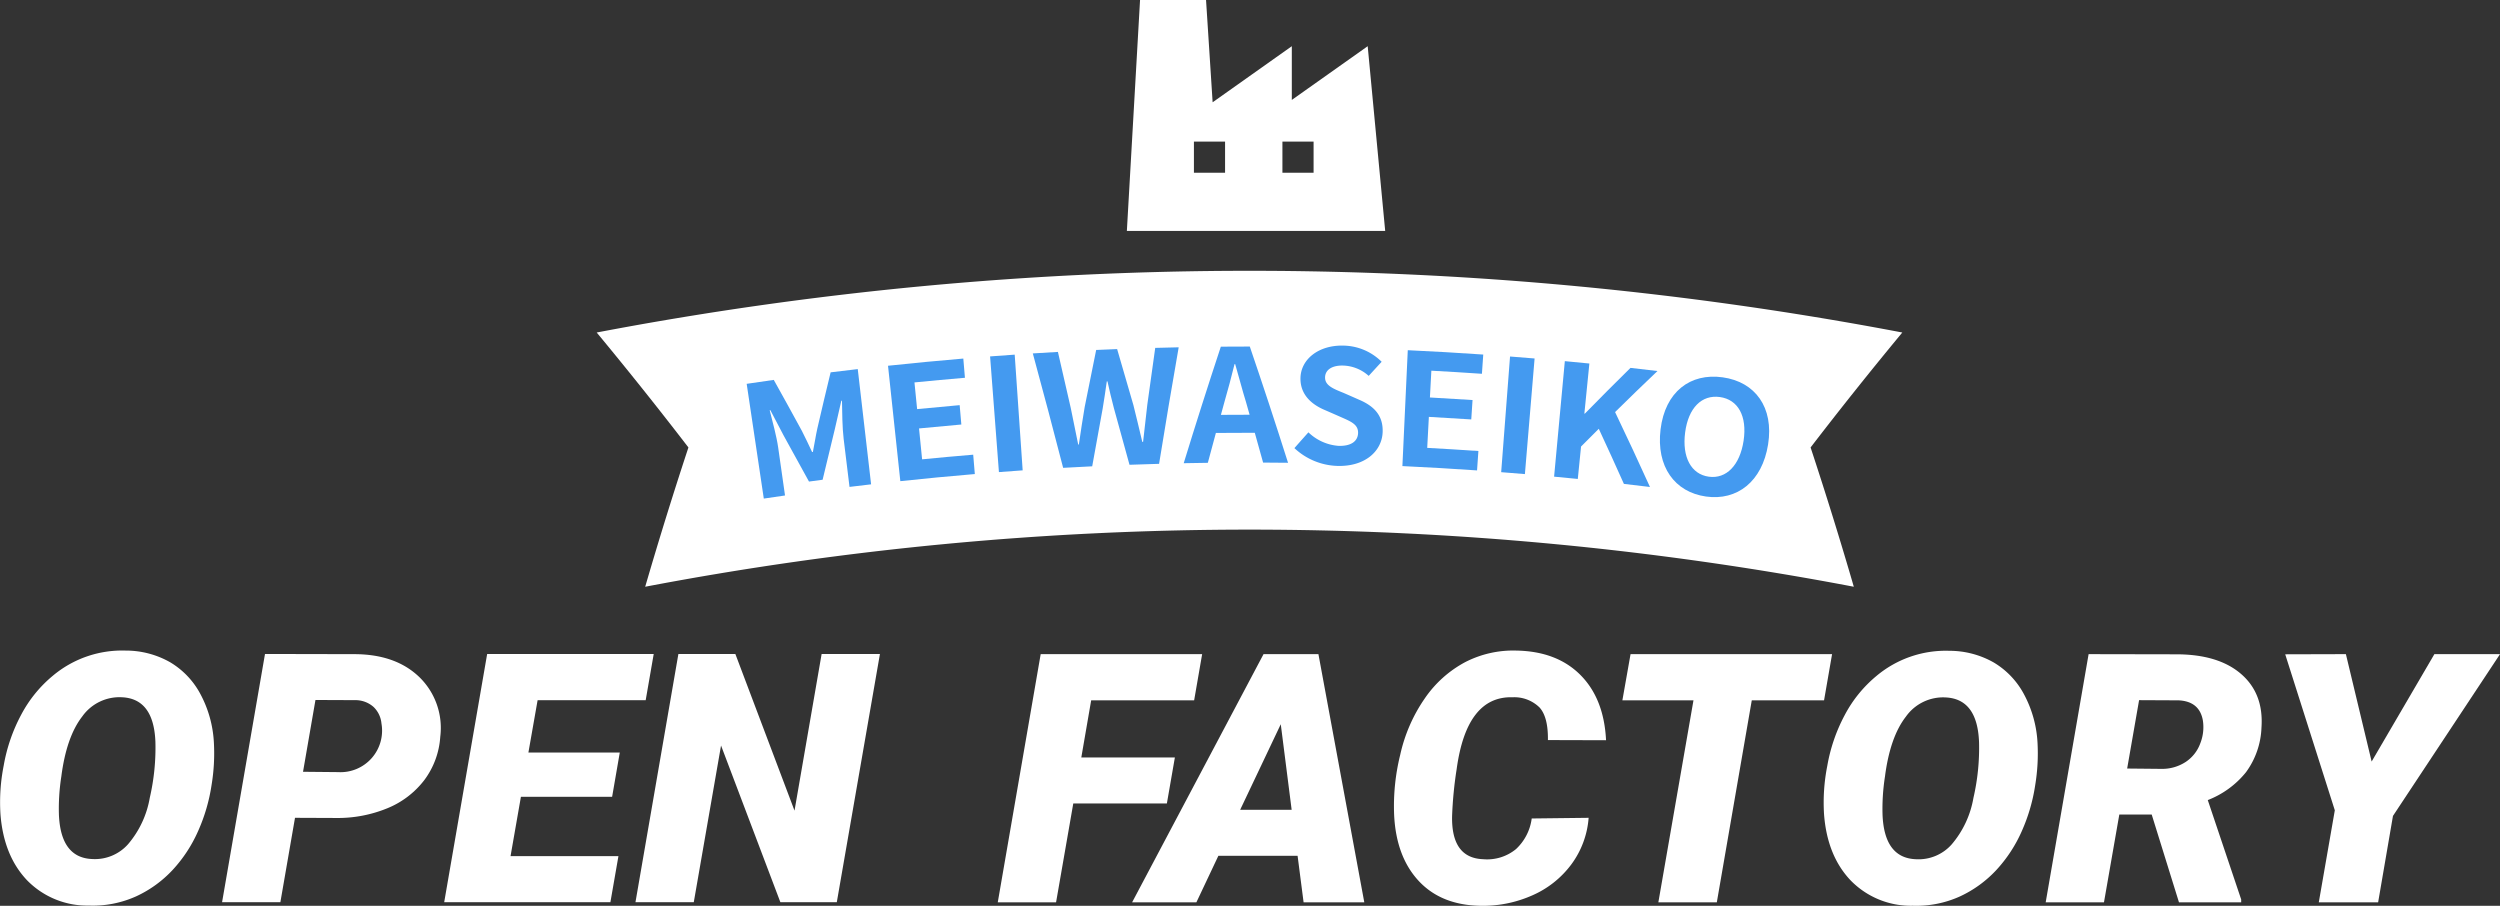
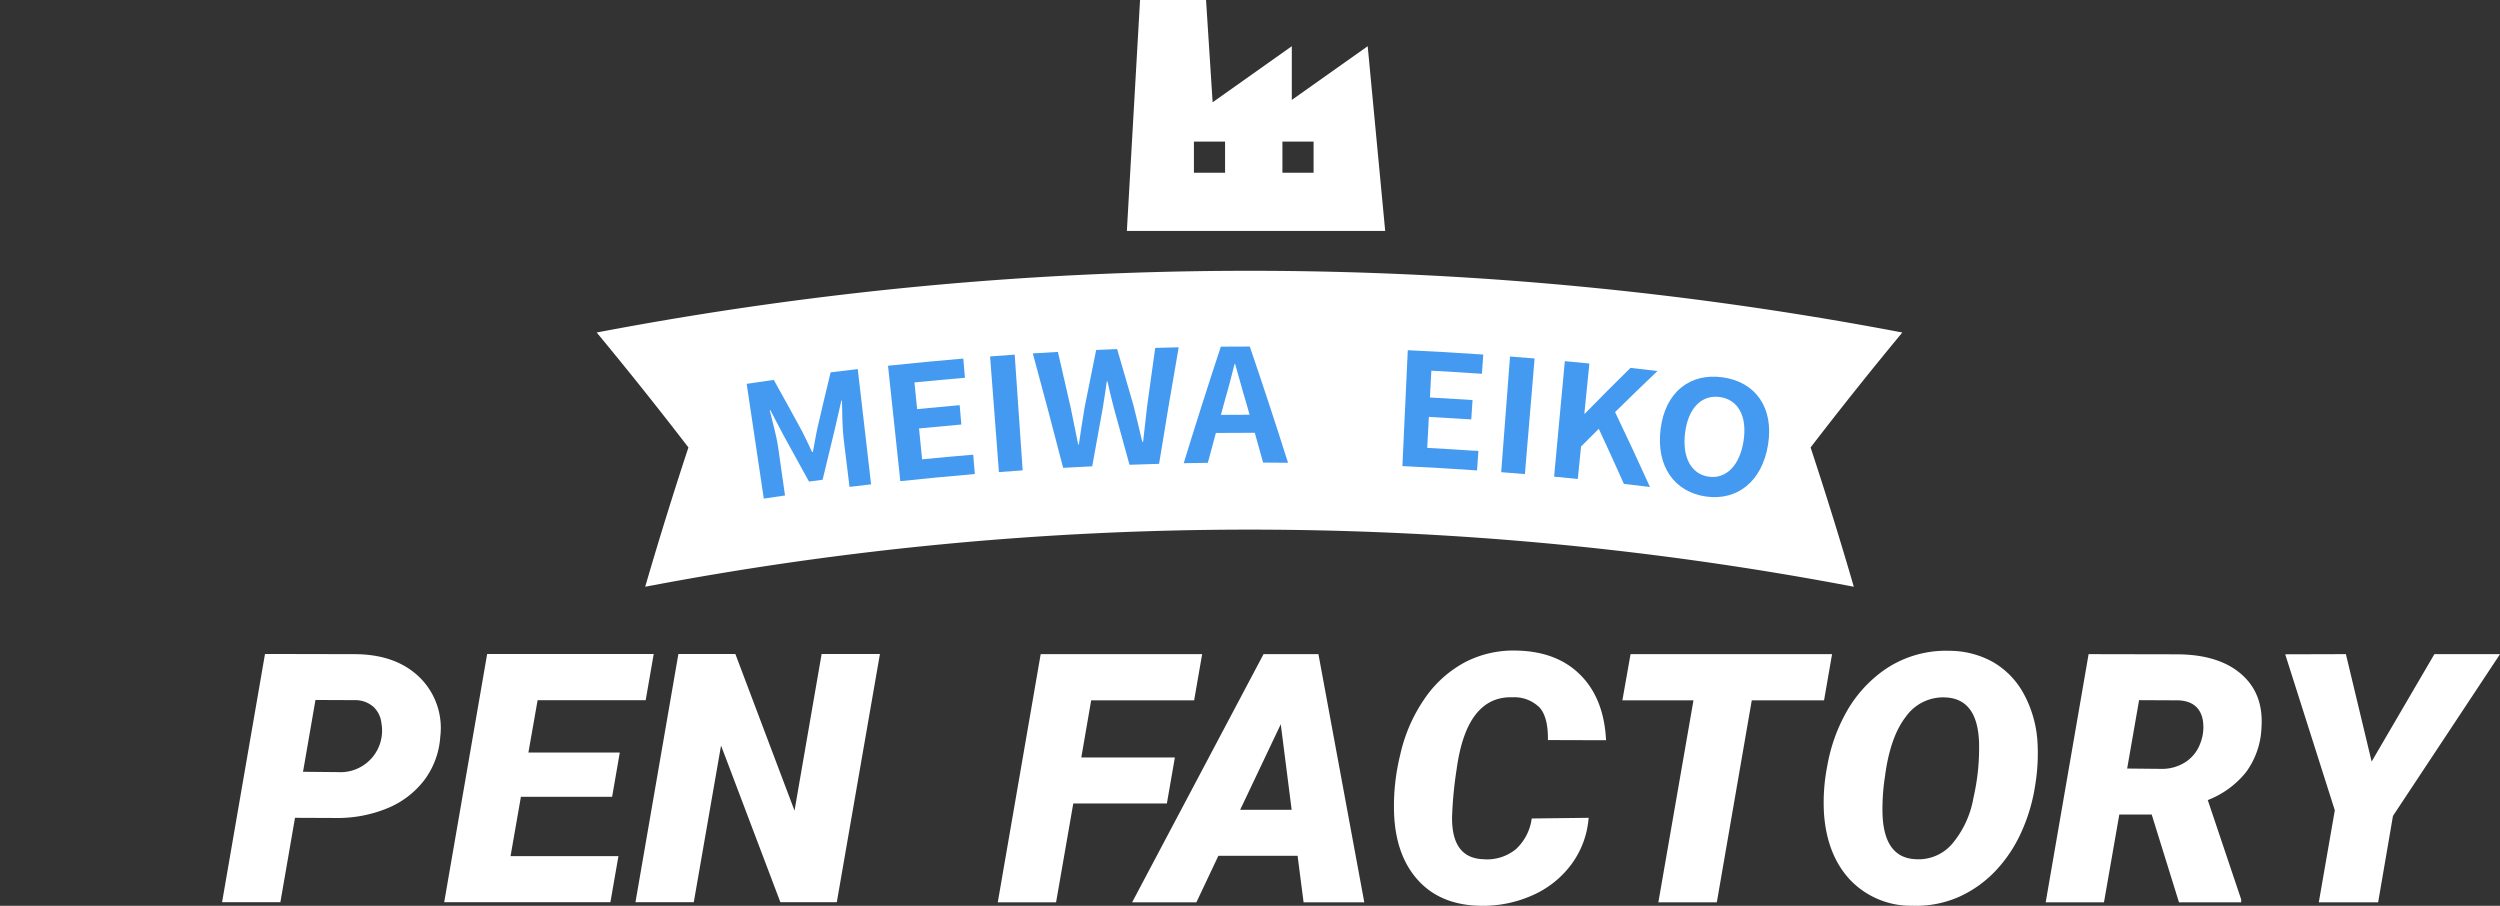
<svg xmlns="http://www.w3.org/2000/svg" width="431" height="156.16" viewBox="0 0 431 156.16">
  <rect x="0" y="0" width="431" height="156.16" fill="#333333" stroke="none" />
  <g id="グループ_10732" data-name="グループ 10732" transform="translate(-467 -7010.379)">
    <g id="グループ_9182" data-name="グループ 9182" transform="translate(569.87 7057.064)">
      <path id="パス_17672" data-name="パス 17672" d="M216.726,72.107a555.958,555.958,0,0,0-208.365,0q3.5-12.024,7.453-24.012Q8.123,38.085,0,28.277a600.539,600.539,0,0,1,225.087,0q-8.123,9.807-15.811,19.818,3.955,11.987,7.45,24.012" transform="translate(0 -17.637)" fill="#fff" />
      <path id="パス_17673" data-name="パス 17673" d="M11.475,27.694q2.332-.348,4.667-.678,2.447,4.378,4.838,8.773c.615,1.174,1.181,2.434,1.771,3.664l.137-.02c.275-1.345.469-2.7.757-4q1.122-4.864,2.3-9.72,2.336-.287,4.678-.559,1.149,9.932,2.3,19.868-1.859.213-3.721.442Q28.7,41.324,28.19,37.18c-.23-1.877-.257-4.683-.288-6.58l-.113.014q-.565,2.437-1.116,4.877-1.078,4.367-2.109,8.739c-.782.1-1.566.207-2.348.313q-2.147-3.952-4.343-7.888-1.153-2.214-2.319-4.422l-.113.016c.466,1.843,1.2,4.555,1.463,6.425q.592,4.134,1.179,8.268-1.829.26-3.658.534-1.474-9.891-2.95-19.782" transform="translate(14.385 -8.207)" fill="#449af0" />
      <path id="パス_17674" data-name="パス 17674" d="M22.286,25.59q6.484-.69,12.981-1.239.142,1.656.279,3.313-4.354.368-8.7.8.23,2.3.457,4.6,3.668-.365,7.335-.683.145,1.67.288,3.338-3.647.318-7.293.678.267,2.664.53,5.325,4.4-.436,8.809-.8c.095,1.111.187,2.227.279,3.338q-6.426.541-12.843,1.224-1.058-9.945-2.121-19.888" transform="translate(27.938 -9.22)" fill="#449af0" />
      <path id="パス_17675" data-name="パス 17675" d="M30.1,24.357q2.12-.162,4.237-.306L35.711,44q-2.049.142-4.093.3-.764-9.969-1.523-19.942" transform="translate(37.727 -9.596)" fill="#449af0" />
      <path id="パス_17676" data-name="パス 17676" d="M33.363,24.548c1.442-.092,2.885-.176,4.327-.259q1.119,4.824,2.211,9.65c.421,2.089.872,4.207,1.287,6.321.038,0,.077-.007.113-.007.309-2.157.649-4.334,1-6.439q.974-4.932,1.985-9.862,1.805-.078,3.613-.151,1.423,4.831,2.806,9.659c.521,2.04,1.014,4.187,1.53,6.333l.14,0c.237-2.175.48-4.318.726-6.4q.669-4.9,1.366-9.8,2.021-.054,4.045-.1-1.758,10.04-3.38,20.089-2.549.071-5.1.162-1.328-4.9-2.7-9.8c-.4-1.55-.777-3.069-1.1-4.582l-.115.009c-.219,1.521-.435,3.072-.705,4.654q-.923,4.993-1.81,9.986c-1.67.083-3.34.167-5.01.261Q36.048,34.4,33.363,24.548" transform="translate(41.824 -10.304)" fill="#449af0" />
      <path id="パス_17677" data-name="パス 17677" d="M57.164,38.3q-3.357,0-6.711.029-.7,2.576-1.388,5.149-2.079.027-4.158.068,3.086-10.063,6.4-20.093,2.495-.02,4.992-.02,3.414,10,6.594,20.039-2.147-.024-4.3-.034-.71-2.569-1.433-5.138m-.895-3.11q-.308-1.1-.62-2.19c-.651-2.073-1.226-4.379-1.864-6.535h-.113c-.534,2.193-1.145,4.464-1.749,6.551q-.3,1.1-.6,2.195,2.474-.02,4.949-.02" transform="translate(56.295 -10.374)" fill="#449af0" />
-       <path id="パス_17678" data-name="パス 17678" d="M53.375,41.032q1.2-1.362,2.414-2.72a8.361,8.361,0,0,0,5.2,2.332c2.145.063,3.315-.789,3.362-2.2.05-1.485-1.2-1.99-3.031-2.794q-1.376-.608-2.756-1.206c-2.091-.888-4.185-2.535-4.144-5.458.043-3.265,3.123-5.744,7.437-5.625a9.542,9.542,0,0,1,6.558,2.788q-1.122,1.214-2.233,2.432A6.863,6.863,0,0,0,61.761,26.8c-1.855-.047-3.072.708-3.1,2.03-.032,1.431,1.46,1.981,3.225,2.7q1.356.592,2.709,1.19c2.51,1.084,4.108,2.7,3.991,5.582-.137,3.268-3.047,5.927-7.773,5.8a11.313,11.313,0,0,1-7.437-3.069" transform="translate(66.911 -10.462)" fill="#449af0" />
      <path id="パス_17679" data-name="パス 17679" d="M62.565,23.712q6.5.3,13.01.75c-.079,1.1-.153,2.209-.23,3.315q-4.354-.3-8.717-.534-.128,2.309-.248,4.618,3.671.2,7.349.442c-.077,1.113-.146,2.227-.221,3.342q-3.654-.243-7.311-.439-.142,2.671-.284,5.343,4.411.24,8.825.543-.115,1.673-.232,3.344-6.433-.446-12.87-.746.46-9.989.928-19.978" transform="translate(77.268 -10.021)" fill="#449af0" />
      <path id="パス_17680" data-name="パス 17680" d="M70.721,24.194q2.12.162,4.234.34Q74.12,34.5,73.283,44.465q-2.045-.172-4.09-.329.764-9.972,1.528-19.942" transform="translate(86.74 -9.417)" fill="#449af0" />
      <path id="パス_17681" data-name="パス 17681" d="M75.092,24.549q2.116.2,4.23.41-.429,4.313-.863,8.631c.027,0,.056,0,.083.009q3.884-3.972,7.867-7.888,2.326.26,4.651.543-3.695,3.512-7.306,7.076,3.086,6.44,6.015,12.913-2.245-.277-4.494-.532-2.123-4.76-4.331-9.5-1.538,1.521-3.056,3.056l-.561,5.591q-2.042-.2-4.086-.394.926-9.959,1.85-19.915" transform="translate(91.816 -8.972)" fill="#449af0" />
      <path id="パス_17682" data-name="パス 17682" d="M81.45,34.823c.784-6.463,5.107-9.756,10.707-8.974s8.85,5.163,7.831,11.572S94.65,47.161,89.277,46.4,80.67,41.261,81.45,34.823m14.315,1.952c.64-4.25-.965-7.092-4.086-7.527s-5.442,1.852-5.995,6.116c-.55,4.239,1.034,7.191,4.072,7.615s5.373-1.983,6.008-6.2" transform="translate(101.961 -7.484)" fill="#449af0" />
    </g>
    <g id="グループ_9183" data-name="グループ 9183" transform="translate(467 7122.534)">
      <g id="グループ_8793" data-name="グループ 8793" transform="translate(0 0)">
-         <path id="パス_17683" data-name="パス 17683" d="M39.623,90.916a14.481,14.481,0,0,1-10.7-4.4Q24.9,82.251,24.37,75.1a32.474,32.474,0,0,1,.558-8.3A29.161,29.161,0,0,1,27.954,58a22.1,22.1,0,0,1,5.439-6.7A18.582,18.582,0,0,1,45.97,46.954a15.436,15.436,0,0,1,7.655,2.011,14.043,14.043,0,0,1,5.248,5.54,19.852,19.852,0,0,1,2.291,8.231,33.541,33.541,0,0,1-.4,7.421,30.5,30.5,0,0,1-2.323,7.93,24.2,24.2,0,0,1-4.363,6.66,20.051,20.051,0,0,1-6.3,4.571,18.219,18.219,0,0,1-8.156,1.6M51.085,62.647q-.3-7.352-5.7-7.641a7.87,7.87,0,0,0-6.906,3.3q-2.734,3.515-3.614,10.363a36.057,36.057,0,0,0-.414,6.55q.3,7.469,5.76,7.673a7.641,7.641,0,0,0,6.174-2.572,16.677,16.677,0,0,0,3.732-7.994,38.347,38.347,0,0,0,.969-9.684" transform="translate(-24.294 -46.949)" fill="#fff" />
        <path id="パス_17684" data-name="パス 17684" d="M50.1,75.4,47.578,89.946H37.527l7.4-42.793,15.372.032q7.143,0,11.243,3.961a12.216,12.216,0,0,1,3.6,10.277,13.962,13.962,0,0,1-2.76,7.488,15.292,15.292,0,0,1-6.365,4.843,22.506,22.506,0,0,1-8.862,1.675Zm1.383-7.936,6.053.058a7.164,7.164,0,0,0,7.467-8.4,4.507,4.507,0,0,0-1.368-2.841,4.7,4.7,0,0,0-2.983-1.166l-7.025-.029Z" transform="translate(0.759 -46.564)" fill="#fff" />
        <path id="パス_17685" data-name="パス 17685" d="M79.712,71.783H63.987L62.2,82.01H80.8l-1.383,7.936H50.763l7.407-42.793H86.884L85.5,55.118H66.869l-1.588,9.024H81.034Z" transform="translate(25.817 -46.564)" fill="#fff" />
        <path id="パス_17686" data-name="パス 17686" d="M96.87,89.946H87.14L76.913,62.938l-4.7,27.008H62.16l7.4-42.793h9.82l10.2,27.011,4.675-27.011h10.051Z" transform="translate(47.395 -46.564)" fill="#fff" />
      </g>
      <g id="グループ_8792" data-name="グループ 8792" transform="translate(172.014 0)">
        <path id="パス_17687" data-name="パス 17687" d="M35.119,93.863H18.983l-2.968,17.047H5.964l7.4-42.79H41.2L39.82,76.081H22.068l-1.7,9.846H36.5Z" transform="translate(-5.964 -67.499)" fill="#fff" />
        <path id="パス_17688" data-name="パス 17688" d="M42.5,102.886H28.84l-3.79,8.023H13.969l22.659-42.79h9.464L54,110.909H43.535ZM32.6,94.95h8.876L39.6,80.2Z" transform="translate(9.191 -67.499)" fill="#fff" />
        <path id="パス_17689" data-name="パス 17689" d="M63.146,96.739a15.419,15.419,0,0,1-2.954,7.994,16.7,16.7,0,0,1-6.758,5.378,20.964,20.964,0,0,1-9.067,1.794q-6.7-.148-10.551-4.32t-4.2-11.318a36.789,36.789,0,0,1,1.044-10.375,27.4,27.4,0,0,1,4.262-9.77,19.6,19.6,0,0,1,6.964-6.232,18.079,18.079,0,0,1,8.775-1.982q6.991.117,11.064,4.2t4.424,11.257l-10.022-.029q.056-3.91-1.412-5.584a6.187,6.187,0,0,0-4.644-1.794Q42.133,75.7,40.4,88.3a68.327,68.327,0,0,0-.793,8.141q-.148,7.23,5.35,7.435a7.835,7.835,0,0,0,5.671-1.747,8.735,8.735,0,0,0,2.705-5.274Z" transform="translate(38.72 -67.904)" fill="#fff" />
        <path id="パス_17690" data-name="パス 17690" d="M77.952,76.083H65.491l-6.027,34.828H49.384L55.44,76.083H43.184l1.409-7.965H79.335Z" transform="translate(64.501 -67.5)" fill="#fff" />
        <path id="パス_17691" data-name="パス 17691" d="M70.5,111.884a14.483,14.483,0,0,1-10.7-4.406q-4.023-4.262-4.554-11.4a32.5,32.5,0,0,1,.558-8.3,29.161,29.161,0,0,1,3.026-8.8,22.122,22.122,0,0,1,5.439-6.7,18.585,18.585,0,0,1,12.577-4.348,15.466,15.466,0,0,1,7.655,2.011,14.043,14.043,0,0,1,5.248,5.54A19.864,19.864,0,0,1,92.047,83.7a33.524,33.524,0,0,1-.4,7.421,30.548,30.548,0,0,1-2.323,7.933,24.224,24.224,0,0,1-4.363,6.657,20.051,20.051,0,0,1-6.3,4.571,18.22,18.22,0,0,1-8.156,1.6M81.967,83.612q-.3-7.347-5.7-7.641a7.866,7.866,0,0,0-6.906,3.307q-2.734,3.511-3.614,10.361a36.071,36.071,0,0,0-.414,6.553q.3,7.464,5.76,7.67a7.632,7.632,0,0,0,6.174-2.572A16.677,16.677,0,0,0,81,93.3a38.347,38.347,0,0,0,.969-9.684" transform="translate(87.203 -67.886)" fill="#fff" />
        <path id="パス_17692" data-name="パス 17692" d="M86.687,95.775H81.1l-2.644,15.134H68.408l7.4-42.79,15.108.029q7.256,0,11.182,3.391t3.512,9.261a13.835,13.835,0,0,1-2.673,7.679,15.763,15.763,0,0,1-6.585,4.8l5.76,17.131v.5H91.389Zm-4.233-7.936,5.879.058a7.415,7.415,0,0,0,4.186-1.178,6.487,6.487,0,0,0,2.543-3.226,7.574,7.574,0,0,0,.44-3.964q-.586-3.268-4.172-3.446l-6.819-.032Z" transform="translate(112.254 -67.499)" fill="#fff" />
        <path id="パス_17693" data-name="パス 17693" d="M97.581,86.635,108.4,68.118h11.315l-18.456,27.89-2.558,14.9H88.47L91.233,95.04,82.681,68.147l10.462-.029Z" transform="translate(139.275 -67.5)" fill="#fff" />
      </g>
    </g>
    <path id="パス_18646" data-name="パス 18646" d="M83.158,7.965,70.076,17.228V7.965L56.425,17.633,55.29,0H43.912L41.639,39.815H86.175ZM58.57,29.785H53.2V24.411H58.57Zm15.26,0H68.457V24.411h5.374Z" transform="translate(619.632 7010.379)" fill="#fff" />
  </g>
</svg>